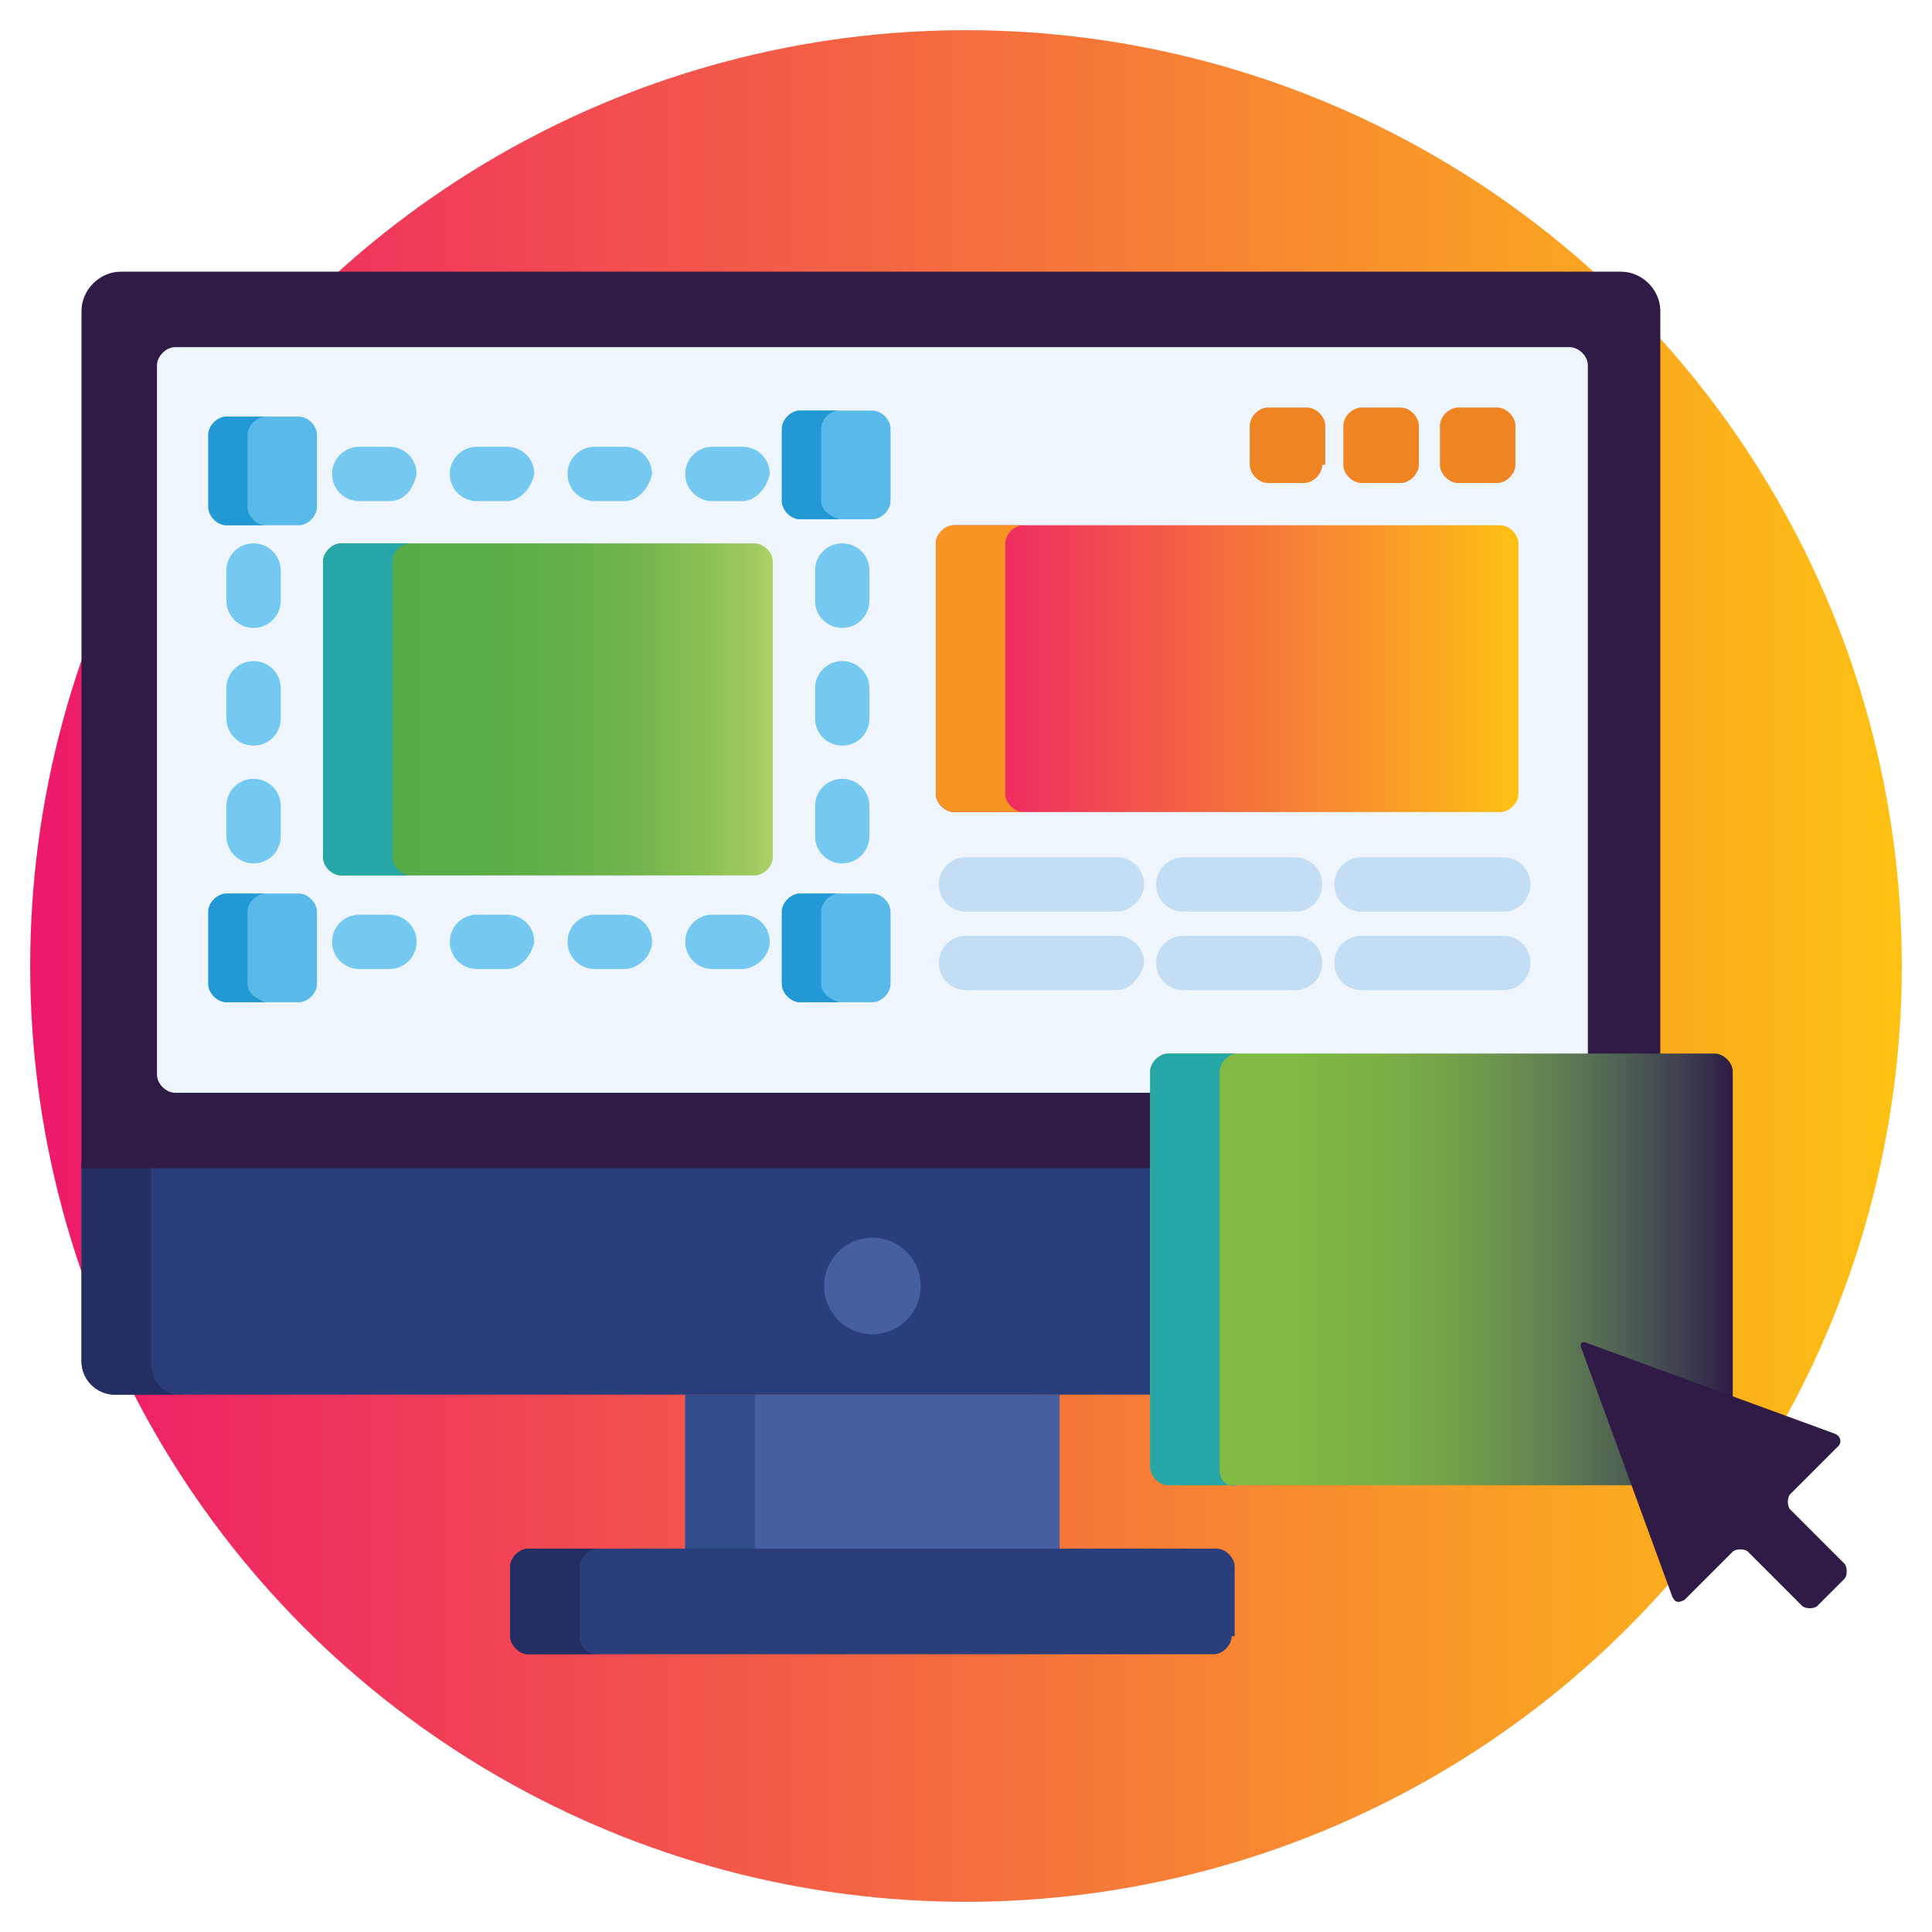
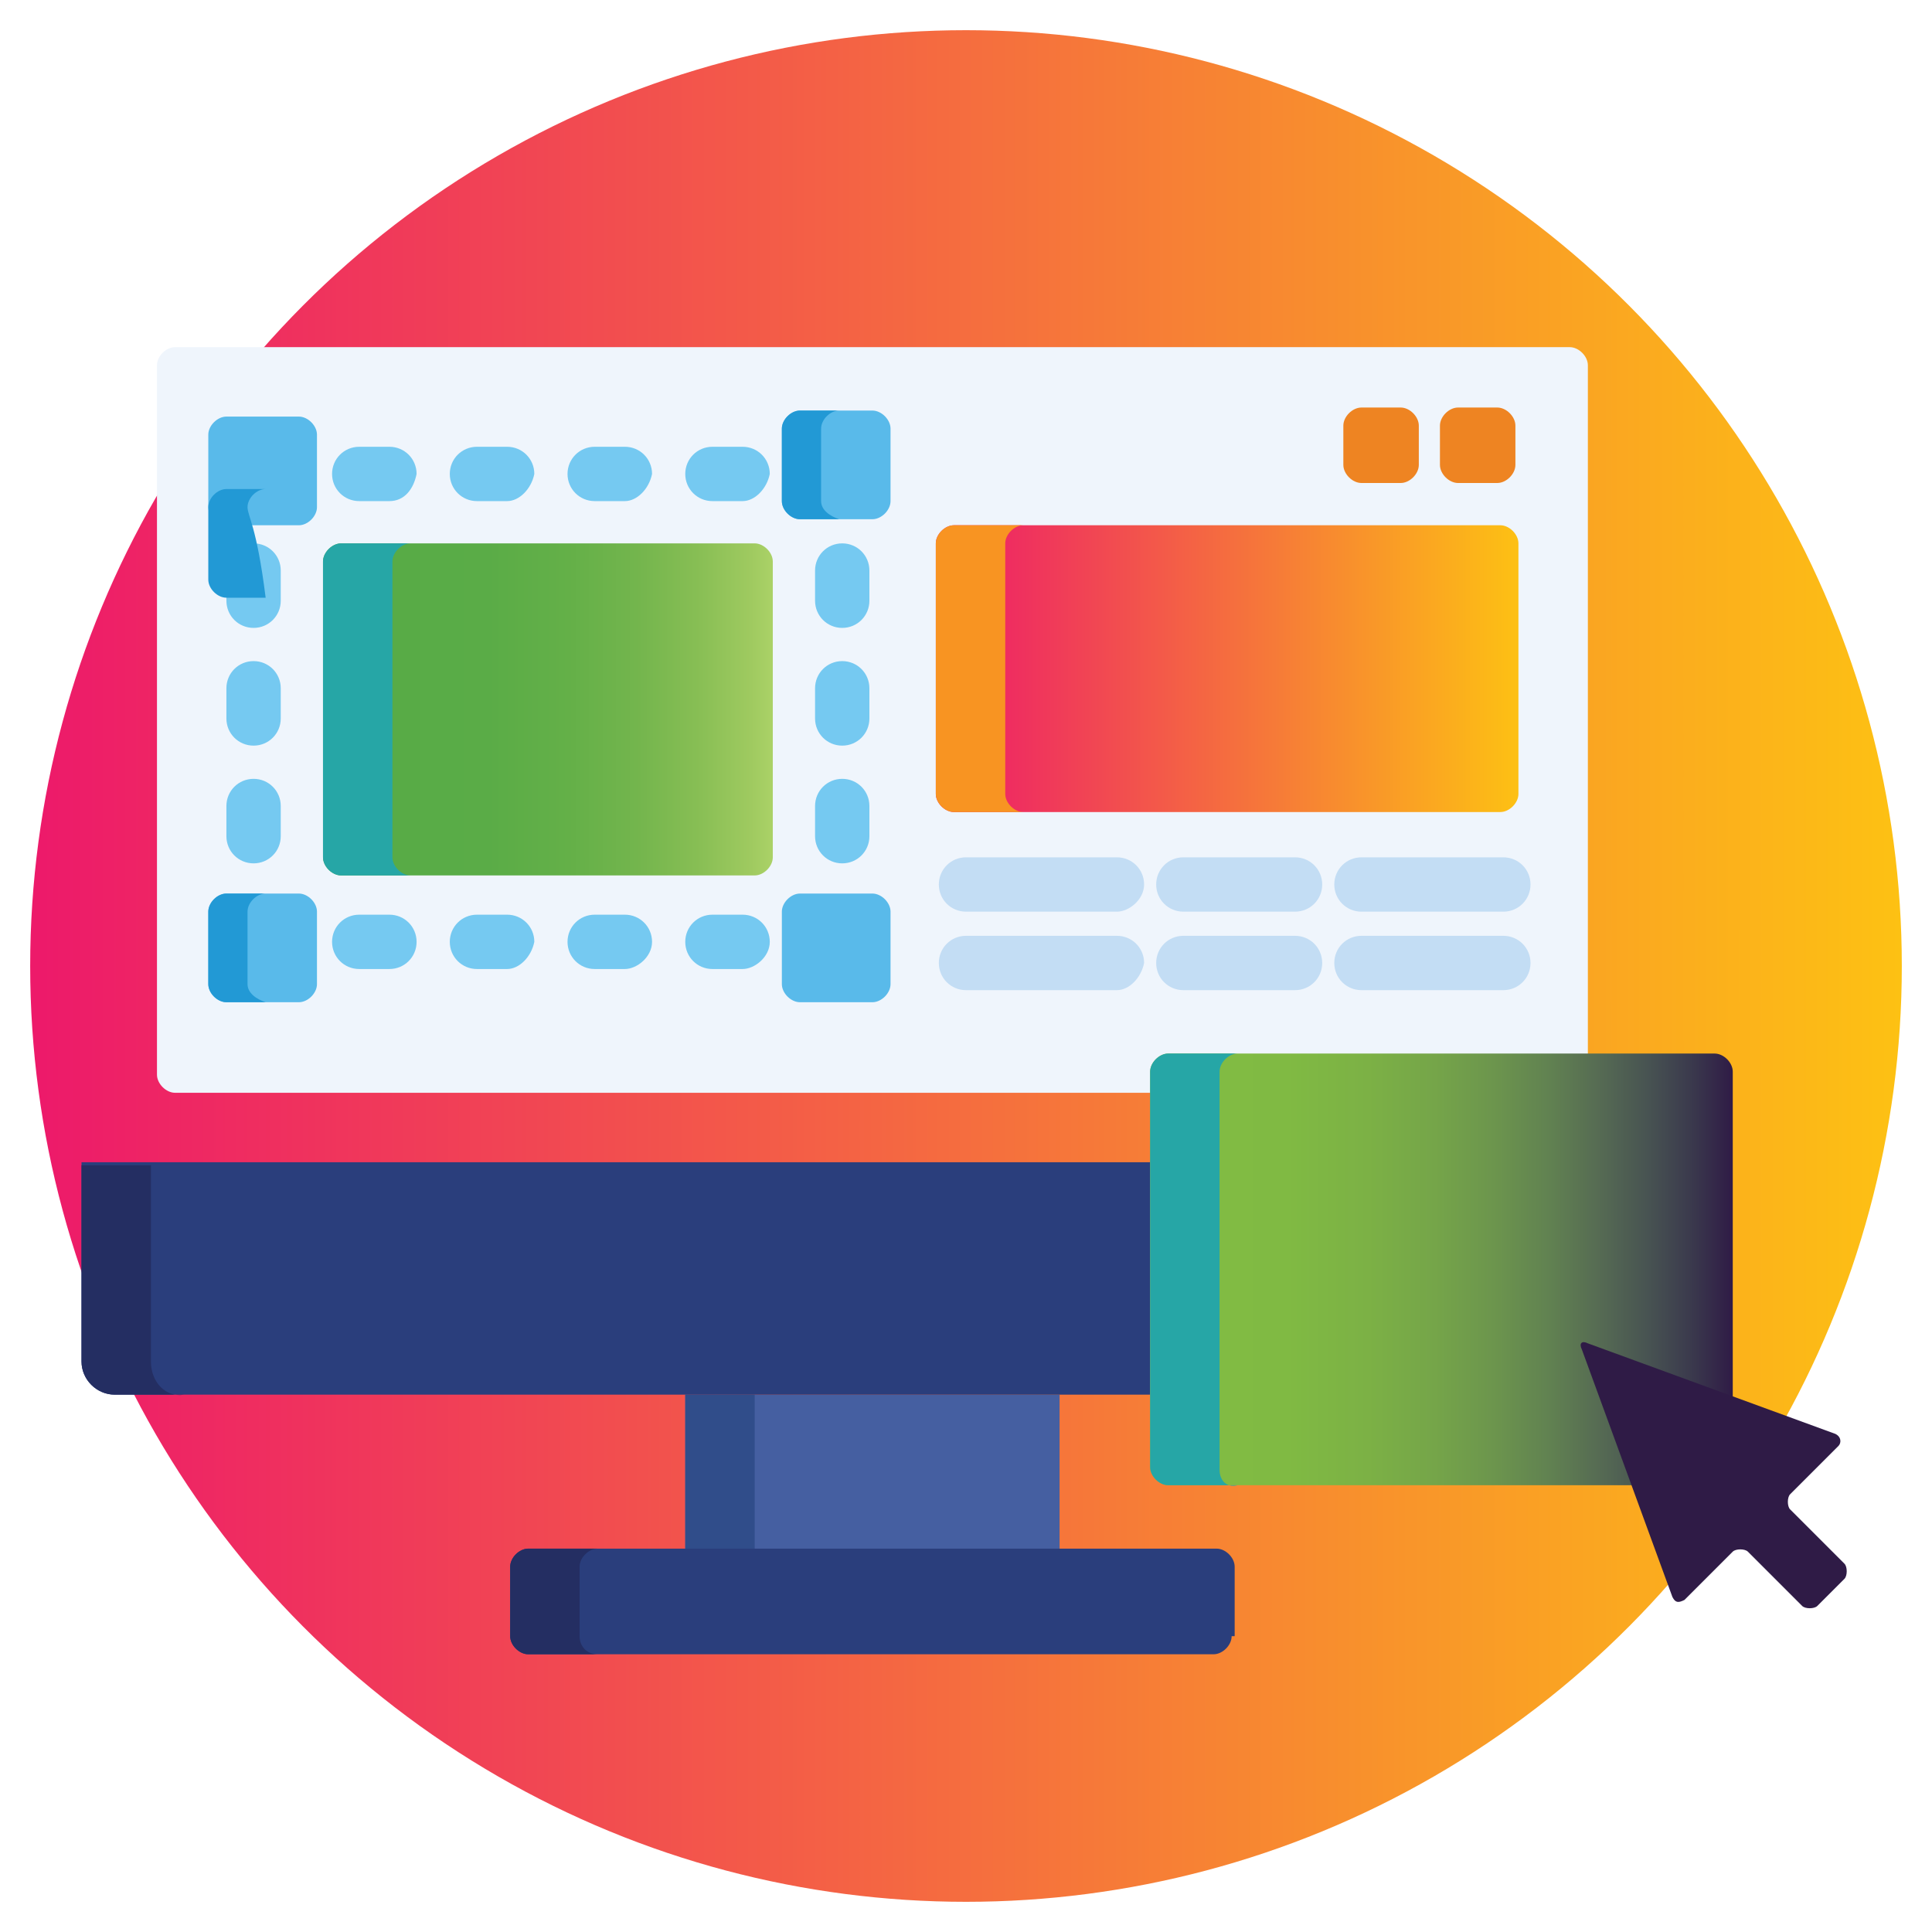
<svg xmlns="http://www.w3.org/2000/svg" version="1.1" id="Layer_1" x="0px" y="0px" viewBox="0 0 64 64" style="enable-background:new 0 0 64 64;" xml:space="preserve">
  <style type="text/css"> .st0{fill:url(#SVGID_1_);} .st1{fill:#455FA1;} .st2{fill:#304D8A;} .st3{fill:#2A3E7C;} .st4{fill:#242E62;} .st5{fill:#2F1B46;} .st6{fill:#EFF5FC;} .st7{fill:url(#SVGID_2_);} .st8{fill:#F89422;} .st9{fill:#C3DDF4;} .st10{fill:#EE8422;} .st11{fill:#75C9F1;} .st12{fill:url(#SVGID_3_);} .st13{fill:#26A6A6;} .st14{fill:#59BAEA;} .st15{fill:#2299D5;} .st16{fill:url(#SVGID_4_);} </style>
  <g>
    <g>
      <linearGradient id="SVGID_1_" gradientUnits="userSpaceOnUse" x1="1.035" y1="32" x2="62.965" y2="32">
        <stop offset="5.405410e-03" style="stop-color:#ED1A6A" />
        <stop offset="1" style="stop-color:#FDC113" />
      </linearGradient>
      <circle class="st0" cx="32" cy="32" r="31" />
      <rect x="22.7" y="46.2" class="st1" width="12.4" height="5.3" />
      <rect x="22.7" y="46.2" class="st2" width="2.3" height="5.3" />
      <path class="st3" d="M40.8,54.2c0,0.3-0.3,0.6-0.6,0.6H17.5c-0.3,0-0.6-0.3-0.6-0.6v-2.3c0-0.3,0.3-0.6,0.6-0.6h22.8 c0.3,0,0.6,0.3,0.6,0.6V54.2z" />
      <path class="st4" d="M19.2,54.2v-2.3c0-0.3,0.3-0.6,0.6-0.6h-2.3c-0.3,0-0.6,0.3-0.6,0.6v2.3c0,0.3,0.3,0.6,0.6,0.6h2.3 C19.4,54.8,19.2,54.5,19.2,54.2z" />
      <path class="st3" d="M2.7,45.1c0,0.6,0.5,1.1,1.1,1.1h34.3v-7.7H2.7V45.1z" />
      <path class="st4" d="M5,45.1v-6.5H2.7v6.5c0,0.6,0.5,1.1,1.1,1.1h2.3C5.5,46.3,5,45.8,5,45.1z" />
-       <path class="st5" d="M38.2,35.5c0-0.3,0.2-0.5,0.5-0.5H55V10.3c0-0.7-0.6-1.3-1.3-1.3H4c-0.7,0-1.3,0.6-1.3,1.3v28.4h35.5V35.5z" />
      <path class="st6" d="M38.2,35.5c0-0.3,0.2-0.5,0.5-0.5h13.9V12.1c0-0.3-0.3-0.6-0.6-0.6H5.8c-0.3,0-0.6,0.3-0.6,0.6v23.5 c0,0.3,0.3,0.6,0.6,0.6h32.4L38.2,35.5L38.2,35.5z" />
-       <circle class="st1" cx="28.9" cy="42.6" r="1.6" />
      <linearGradient id="SVGID_2_" gradientUnits="userSpaceOnUse" x1="31.074" y1="22.162" x2="50.348" y2="22.162">
        <stop offset="5.405410e-03" style="stop-color:#ED1A6A" />
        <stop offset="1" style="stop-color:#FDC113" />
      </linearGradient>
      <path class="st7" d="M50.3,26.3c0,0.3-0.3,0.6-0.6,0.6H31.6c-0.3,0-0.6-0.3-0.6-0.6V18c0-0.3,0.3-0.6,0.6-0.6h18.1 c0.3,0,0.6,0.3,0.6,0.6L50.3,26.3L50.3,26.3z" />
      <path class="st8" d="M33.3,26.3V18c0-0.3,0.3-0.6,0.6-0.6h-2.3c-0.3,0-0.6,0.3-0.6,0.6v8.3c0,0.3,0.3,0.6,0.6,0.6h2.3 C33.6,26.9,33.3,26.6,33.3,26.3z" />
      <g>
        <path class="st9" d="M37,30.2H32c-0.5,0-0.9-0.4-0.9-0.9s0.4-0.9,0.9-0.9H37c0.5,0,0.9,0.4,0.9,0.9S37.4,30.2,37,30.2z" />
        <path class="st9" d="M37,32.8H32c-0.5,0-0.9-0.4-0.9-0.9c0-0.5,0.4-0.9,0.9-0.9H37c0.5,0,0.9,0.4,0.9,0.9 C37.8,32.4,37.4,32.8,37,32.8z" />
        <path class="st9" d="M42.9,30.2h-3.7c-0.5,0-0.9-0.4-0.9-0.9s0.4-0.9,0.9-0.9h3.7c0.5,0,0.9,0.4,0.9,0.9S43.4,30.2,42.9,30.2z" />
        <path class="st9" d="M42.9,32.8h-3.7c-0.5,0-0.9-0.4-0.9-0.9c0-0.5,0.4-0.9,0.9-0.9h3.7c0.5,0,0.9,0.4,0.9,0.9 C43.8,32.4,43.4,32.8,42.9,32.8z" />
        <path class="st9" d="M49.8,30.2h-4.7c-0.5,0-0.9-0.4-0.9-0.9s0.4-0.9,0.9-0.9h4.7c0.5,0,0.9,0.4,0.9,0.9S50.3,30.2,49.8,30.2z" />
        <path class="st9" d="M49.8,32.8h-4.7c-0.5,0-0.9-0.4-0.9-0.9c0-0.5,0.4-0.9,0.9-0.9h4.7c0.5,0,0.9,0.4,0.9,0.9 C50.7,32.4,50.3,32.8,49.8,32.8z" />
      </g>
      <g>
-         <path class="st10" d="M43.8,15.4c0,0.3-0.3,0.6-0.6,0.6H42c-0.3,0-0.6-0.3-0.6-0.6v-1.3c0-0.3,0.3-0.6,0.6-0.6h1.3 c0.3,0,0.6,0.3,0.6,0.6V15.4z" />
        <path class="st10" d="M47,15.4c0,0.3-0.3,0.6-0.6,0.6h-1.3c-0.3,0-0.6-0.3-0.6-0.6v-1.3c0-0.3,0.3-0.6,0.6-0.6h1.3 c0.3,0,0.6,0.3,0.6,0.6V15.4z" />
        <path class="st10" d="M50.2,15.4c0,0.3-0.3,0.6-0.6,0.6h-1.3c-0.3,0-0.6-0.3-0.6-0.6v-1.3c0-0.3,0.3-0.6,0.6-0.6h1.3 c0.3,0,0.6,0.3,0.6,0.6V15.4z" />
      </g>
      <g>
        <path class="st11" d="M24.6,32.1h-1c-0.5,0-0.9-0.4-0.9-0.9c0-0.5,0.4-0.9,0.9-0.9h1c0.5,0,0.9,0.4,0.9,0.9S25,32.1,24.6,32.1z" />
        <path class="st11" d="M20.7,32.1h-1c-0.5,0-0.9-0.4-0.9-0.9c0-0.5,0.4-0.9,0.9-0.9h1c0.5,0,0.9,0.4,0.9,0.9S21.1,32.1,20.7,32.1z " />
        <path class="st11" d="M16.8,32.1h-1c-0.5,0-0.9-0.4-0.9-0.9c0-0.5,0.4-0.9,0.9-0.9h1c0.5,0,0.9,0.4,0.9,0.9 C17.6,31.7,17.2,32.1,16.8,32.1z" />
        <path class="st11" d="M12.9,32.1h-1c-0.5,0-0.9-0.4-0.9-0.9c0-0.5,0.4-0.9,0.9-0.9h1c0.5,0,0.9,0.4,0.9,0.9S13.4,32.1,12.9,32.1z " />
        <path class="st11" d="M27.9,28.6c-0.5,0-0.9-0.4-0.9-0.9v-1c0-0.5,0.4-0.9,0.9-0.9c0.5,0,0.9,0.4,0.9,0.9v1 C28.8,28.2,28.4,28.6,27.9,28.6z" />
        <path class="st11" d="M27.9,24.7c-0.5,0-0.9-0.4-0.9-0.9v-1c0-0.5,0.4-0.9,0.9-0.9c0.5,0,0.9,0.4,0.9,0.9v1 C28.8,24.3,28.4,24.7,27.9,24.7z" />
        <path class="st11" d="M27.9,20.8c-0.5,0-0.9-0.4-0.9-0.9v-1c0-0.5,0.4-0.9,0.9-0.9c0.5,0,0.9,0.4,0.9,0.9v1 C28.8,20.4,28.4,20.8,27.9,20.8z" />
        <path class="st11" d="M8.4,28.6c-0.5,0-0.9-0.4-0.9-0.9v-1c0-0.5,0.4-0.9,0.9-0.9s0.9,0.4,0.9,0.9v1C9.3,28.2,8.9,28.6,8.4,28.6z " />
        <path class="st11" d="M8.4,24.7c-0.5,0-0.9-0.4-0.9-0.9v-1c0-0.5,0.4-0.9,0.9-0.9s0.9,0.4,0.9,0.9v1C9.3,24.3,8.9,24.7,8.4,24.7z " />
        <path class="st11" d="M8.4,20.8c-0.5,0-0.9-0.4-0.9-0.9v-1c0-0.5,0.4-0.9,0.9-0.9s0.9,0.4,0.9,0.9v1C9.3,20.4,8.9,20.8,8.4,20.8z " />
        <path class="st11" d="M24.6,16.6h-1c-0.5,0-0.9-0.4-0.9-0.9c0-0.5,0.4-0.9,0.9-0.9h1c0.5,0,0.9,0.4,0.9,0.9 C25.4,16.2,25,16.6,24.6,16.6z" />
        <path class="st11" d="M20.7,16.6h-1c-0.5,0-0.9-0.4-0.9-0.9c0-0.5,0.4-0.9,0.9-0.9h1c0.5,0,0.9,0.4,0.9,0.9 C21.5,16.2,21.1,16.6,20.7,16.6z" />
        <path class="st11" d="M16.8,16.6h-1c-0.5,0-0.9-0.4-0.9-0.9c0-0.5,0.4-0.9,0.9-0.9h1c0.5,0,0.9,0.4,0.9,0.9 C17.6,16.2,17.2,16.6,16.8,16.6z" />
        <path class="st11" d="M12.9,16.6h-1c-0.5,0-0.9-0.4-0.9-0.9c0-0.5,0.4-0.9,0.9-0.9h1c0.5,0,0.9,0.4,0.9,0.9 C13.7,16.2,13.4,16.6,12.9,16.6z" />
      </g>
      <linearGradient id="SVGID_3_" gradientUnits="userSpaceOnUse" x1="10.736" y1="23.477" x2="25.61" y2="23.477">
        <stop offset="6.159207e-02" style="stop-color:#57AB46" />
        <stop offset="0.363" style="stop-color:#5AAC47" />
        <stop offset="0.545" style="stop-color:#64B048" />
        <stop offset="0.696" style="stop-color:#73B54D" />
        <stop offset="0.83" style="stop-color:#87BE54" />
        <stop offset="0.951" style="stop-color:#9FCA60" />
        <stop offset="1" style="stop-color:#ABD267" />
      </linearGradient>
      <path class="st12" d="M25.6,28.4c0,0.3-0.3,0.6-0.6,0.6H11.3c-0.3,0-0.6-0.3-0.6-0.6v-9.8c0-0.3,0.3-0.6,0.6-0.6H25 c0.3,0,0.6,0.3,0.6,0.6V28.4z" />
      <path class="st13" d="M13,28.4v-9.8c0-0.3,0.3-0.6,0.6-0.6h-2.3c-0.3,0-0.6,0.3-0.6,0.6v9.8c0,0.3,0.3,0.6,0.6,0.6h2.3 C13.3,29,13,28.7,13,28.4z" />
      <g>
        <path class="st14" d="M29.5,16.6c0,0.3-0.3,0.6-0.6,0.6h-2.4c-0.3,0-0.6-0.3-0.6-0.6v-2.4c0-0.3,0.3-0.6,0.6-0.6h2.4 c0.3,0,0.6,0.3,0.6,0.6V16.6z" />
        <path class="st14" d="M10.5,16.8c0,0.3-0.3,0.6-0.6,0.6H7.5c-0.3,0-0.6-0.3-0.6-0.6v-2.4c0-0.3,0.3-0.6,0.6-0.6h2.4 c0.3,0,0.6,0.3,0.6,0.6V16.8z" />
        <path class="st14" d="M29.5,32.6c0,0.3-0.3,0.6-0.6,0.6h-2.4c-0.3,0-0.6-0.3-0.6-0.6v-2.4c0-0.3,0.3-0.6,0.6-0.6h2.4 c0.3,0,0.6,0.3,0.6,0.6V32.6z" />
        <path class="st14" d="M10.5,32.6c0,0.3-0.3,0.6-0.6,0.6H7.5c-0.3,0-0.6-0.3-0.6-0.6v-2.4c0-0.3,0.3-0.6,0.6-0.6h2.4 c0.3,0,0.6,0.3,0.6,0.6V32.6z" />
      </g>
      <g>
        <path class="st15" d="M27.2,16.6v-2.4c0-0.3,0.3-0.6,0.6-0.6h-1.3c-0.3,0-0.6,0.3-0.6,0.6v2.4c0,0.3,0.3,0.6,0.6,0.6h1.3 C27.5,17.1,27.2,16.9,27.2,16.6z" />
-         <path class="st15" d="M8.2,16.8v-2.4c0-0.3,0.3-0.6,0.6-0.6H7.5c-0.3,0-0.6,0.3-0.6,0.6v2.4c0,0.3,0.3,0.6,0.6,0.6h1.3 C8.5,17.4,8.2,17.1,8.2,16.8z" />
-         <path class="st15" d="M27.2,32.6v-2.4c0-0.3,0.3-0.6,0.6-0.6h-1.3c-0.3,0-0.6,0.3-0.6,0.6v2.4c0,0.3,0.3,0.6,0.6,0.6h1.3 C27.5,33.1,27.2,32.9,27.2,32.6z" />
+         <path class="st15" d="M8.2,16.8c0-0.3,0.3-0.6,0.6-0.6H7.5c-0.3,0-0.6,0.3-0.6,0.6v2.4c0,0.3,0.3,0.6,0.6,0.6h1.3 C8.5,17.4,8.2,17.1,8.2,16.8z" />
        <path class="st15" d="M8.2,32.6v-2.4c0-0.3,0.3-0.6,0.6-0.6H7.5c-0.3,0-0.6,0.3-0.6,0.6v2.4c0,0.3,0.3,0.6,0.6,0.6h1.3 C8.5,33.1,8.2,32.9,8.2,32.6z" />
      </g>
      <linearGradient id="SVGID_4_" gradientUnits="userSpaceOnUse" x1="38.084" y1="42.113" x2="57.42" y2="42.113">
        <stop offset="6.704181e-03" style="stop-color:#82BC43" />
        <stop offset="0.235" style="stop-color:#80BA43" />
        <stop offset="0.374" style="stop-color:#7CB145" />
        <stop offset="0.488" style="stop-color:#75A549" />
        <stop offset="0.59" style="stop-color:#6C954D" />
        <stop offset="0.683" style="stop-color:#618251" />
        <stop offset="0.77" style="stop-color:#566B53" />
        <stop offset="0.851" style="stop-color:#485452" />
        <stop offset="0.927" style="stop-color:#3B3A4D" />
        <stop offset="1" style="stop-color:#2F1B46" />
      </linearGradient>
      <path class="st16" d="M52.5,44.7C52.5,44.6,52.5,44.6,52.5,44.7C52.5,44.6,52.5,44.6,52.5,44.7C52.5,44.6,52.6,44.6,52.5,44.7 l4.9,1.7V35.5c0-0.3-0.3-0.6-0.6-0.6H38.7c-0.3,0-0.6,0.3-0.6,0.6v13.1c0,0.3,0.3,0.6,0.6,0.6h15.6L52.5,44.7z" />
      <path class="st13" d="M40.4,48.7V35.5c0-0.3,0.3-0.6,0.6-0.6h-2.3c-0.3,0-0.6,0.3-0.6,0.6v13.1c0,0.3,0.3,0.6,0.6,0.6h2.3 C40.6,49.3,40.4,49,40.4,48.7z" />
      <path class="st5" d="M52.6,44.5c-0.2-0.1-0.3,0-0.2,0.2l3,8.2c0.1,0.2,0.2,0.2,0.4,0.1l1.6-1.6c0.1-0.1,0.4-0.1,0.5,0l1.8,1.8 c0.1,0.1,0.4,0.1,0.5,0l0.9-0.9c0.1-0.1,0.1-0.4,0-0.5L59.3,50c-0.1-0.1-0.1-0.4,0-0.5l1.6-1.6c0.1-0.1,0.1-0.3-0.1-0.4L52.6,44.5 z" />
    </g>
  </g>
</svg>